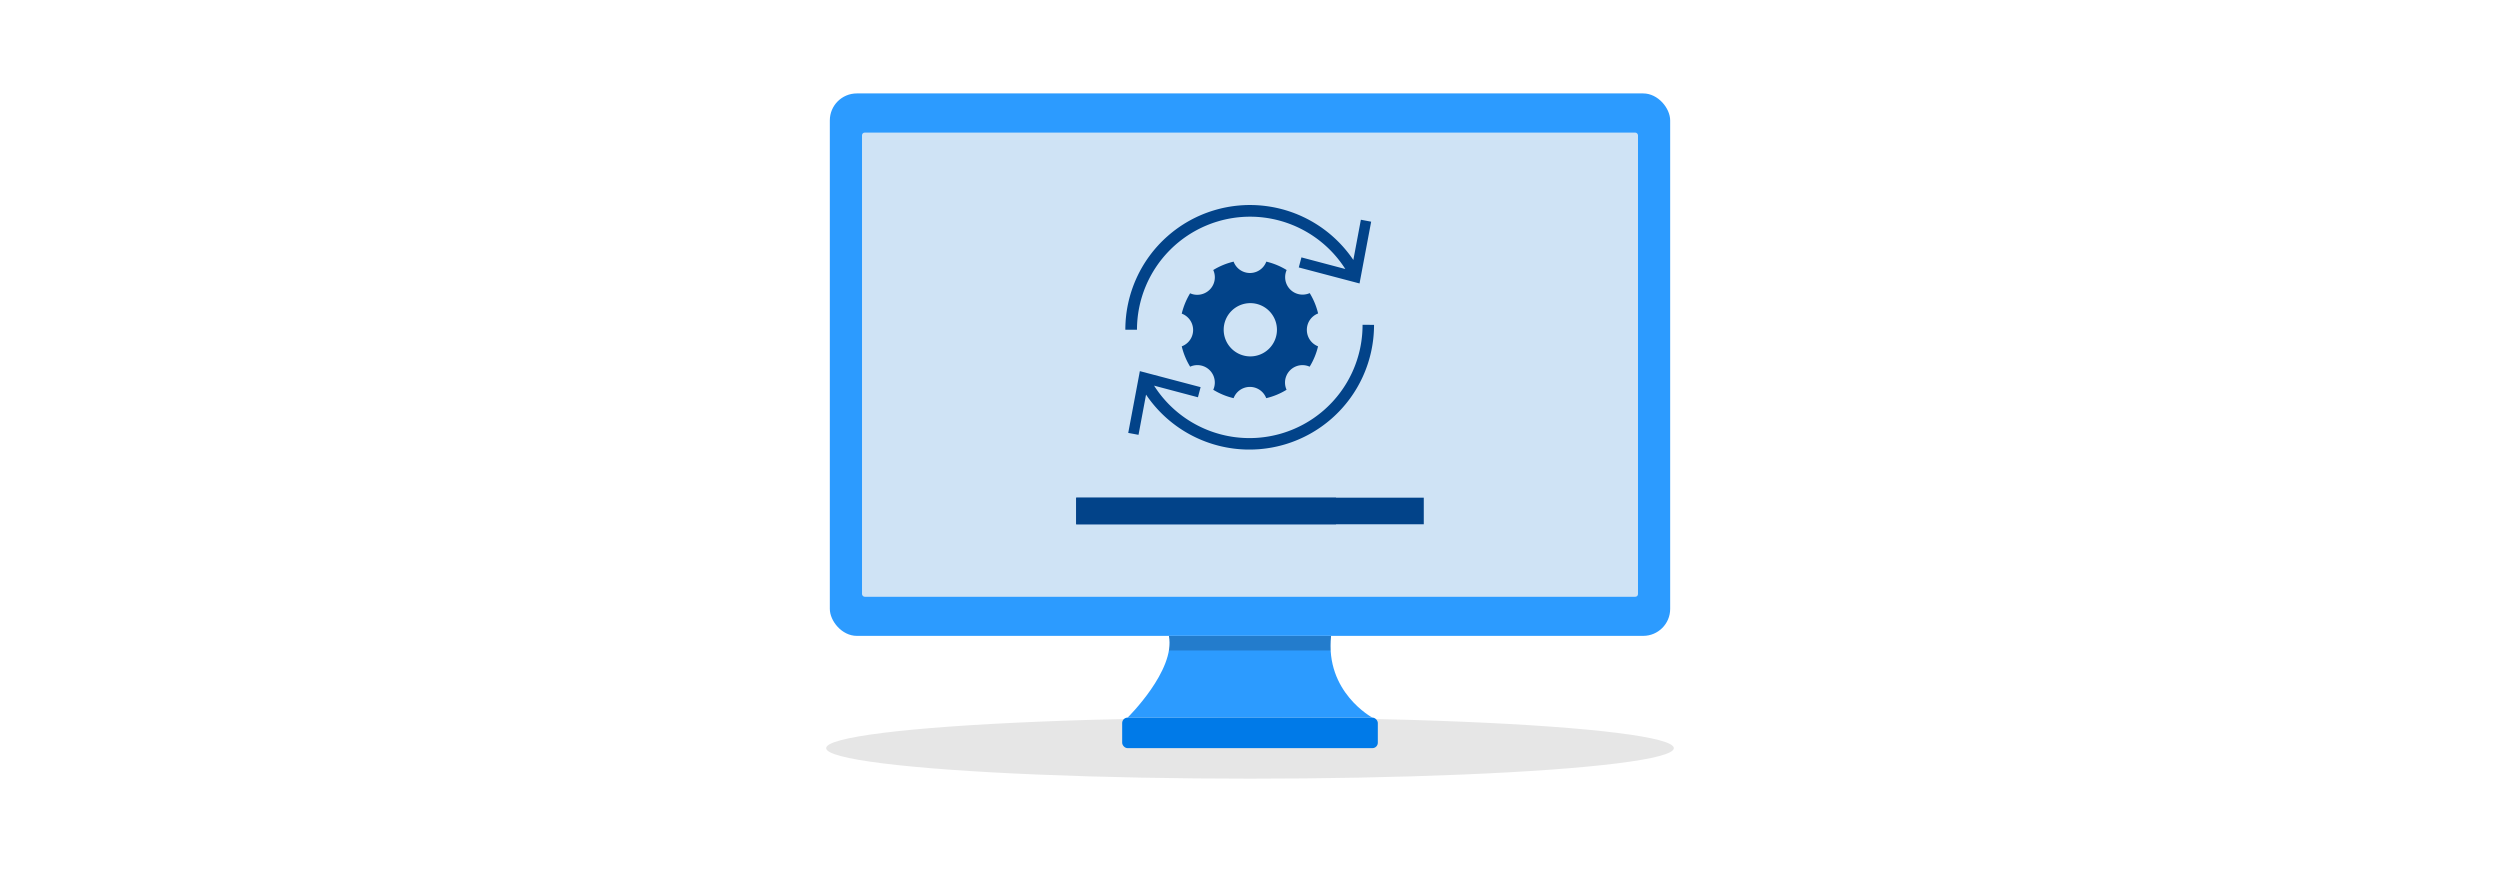
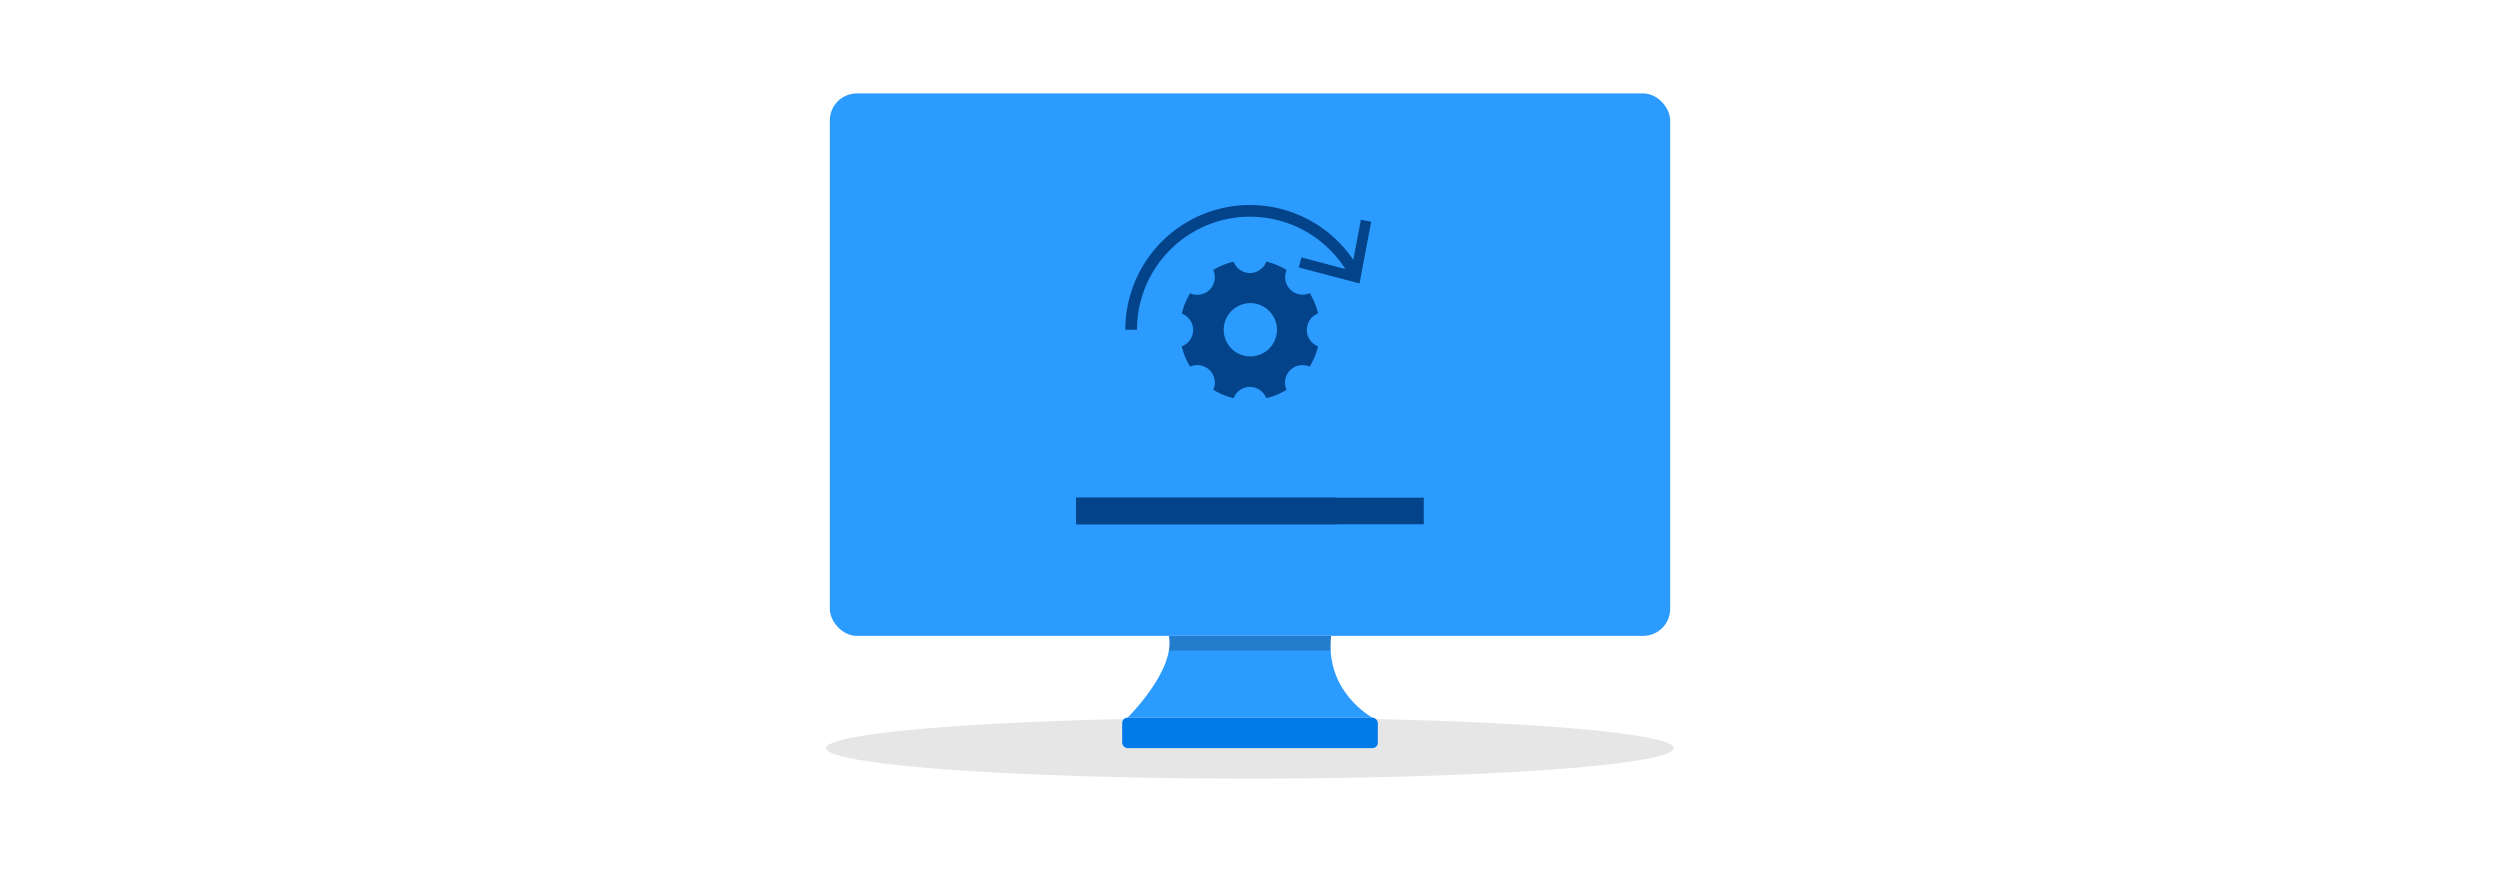
<svg xmlns="http://www.w3.org/2000/svg" id="Layer_1" data-name="Layer 1" viewBox="0 0 860 300">
  <defs>
    <style>.cls-1{fill:#fff;}.cls-2,.cls-5,.cls-6{isolation:isolate;}.cls-2{opacity:0.1;}.cls-3{fill:#2c9bff;}.cls-4{fill:#007ae8;}.cls-5{fill:#f2f2f2;opacity:0.82;}.cls-6{opacity:0.2;}.cls-7{fill:#024389;}</style>
  </defs>
-   <rect class="cls-1" width="860" height="300" />
  <ellipse class="cls-2" cx="430" cy="257.36" rx="145.8" ry="10.5" />
  <g id="monitor">
    <path class="cls-3" d="M472.11,246.86H387.89s16.56-16.25,14.22-28.11h55.78c-2.1,19.39,14.22,28.11,14.22,28.11Z" />
    <rect class="cls-3" x="285.46" y="32.14" width="289.08" height="186.6" rx="9.28" />
    <rect class="cls-4" x="386.03" y="246.86" width="87.94" height="10.5" rx="1.86" />
-     <rect class="cls-5" x="296.53" y="45.61" width="266.94" height="159.68" rx="0.93" />
    <path class="cls-6" d="M457.75,223.76H402.14s.19-1.8.19-2.4a16.06,16.06,0,0,0-.22-2.61h55.78s-.18,2-.18,2.61,0,2.4,0,2.4Z" />
  </g>
  <rect class="cls-7" x="370.21" y="171.2" width="119.57" height="9.15" />
  <rect class="cls-7" x="370.21" y="171.2" width="89.38" height="9.15" />
  <path id="Icon_material-update" data-name="Icon material-update" class="cls-7" d="M449.56,113.45a6,6,0,0,1,3.87-5.62,24.08,24.08,0,0,0-2.89-7,6.12,6.12,0,0,1-2.45.52,6,6,0,0,1-6-6,6.14,6.14,0,0,1,.52-2.46,24,24,0,0,0-7-2.89,6,6,0,0,1-11.25,0,24,24,0,0,0-7,2.89,6,6,0,0,1-3.05,8,5.94,5.94,0,0,1-2.46.52,5.77,5.77,0,0,1-2.45-.52,24.63,24.63,0,0,0-2.88,7,6,6,0,0,1,0,11.25,24.19,24.19,0,0,0,2.89,7,6,6,0,0,1,7.95,7.94,23.8,23.8,0,0,0,7,2.89,6,6,0,0,1,11.22,0,23.8,23.8,0,0,0,7-2.89,6,6,0,0,1,7.94-7.94,23.92,23.92,0,0,0,2.89-7,6.05,6.05,0,0,1-3.85-5.64Zm-19.45,9.15a9.16,9.16,0,1,1,9.16-9.16,9.16,9.16,0,0,1-9.16,9.16Z" />
  <path class="cls-7" d="M430,74.54a38.9,38.9,0,0,1,32.79,18l-15.1-4L446.78,92l20.9,5.51,4-21.25-3.54-.67-2.59,13.84a42.88,42.88,0,0,0-78.43,24h4A38.94,38.94,0,0,1,430,74.54Z" />
-   <path class="cls-7" d="M468.72,111.73A38.89,38.89,0,0,1,397,132.66l15.09,4,.92-3.48-20.9-5.51-4,21.25,3.54.66,2.59-13.83a42.88,42.88,0,0,0,78.43-24Z" />
</svg>